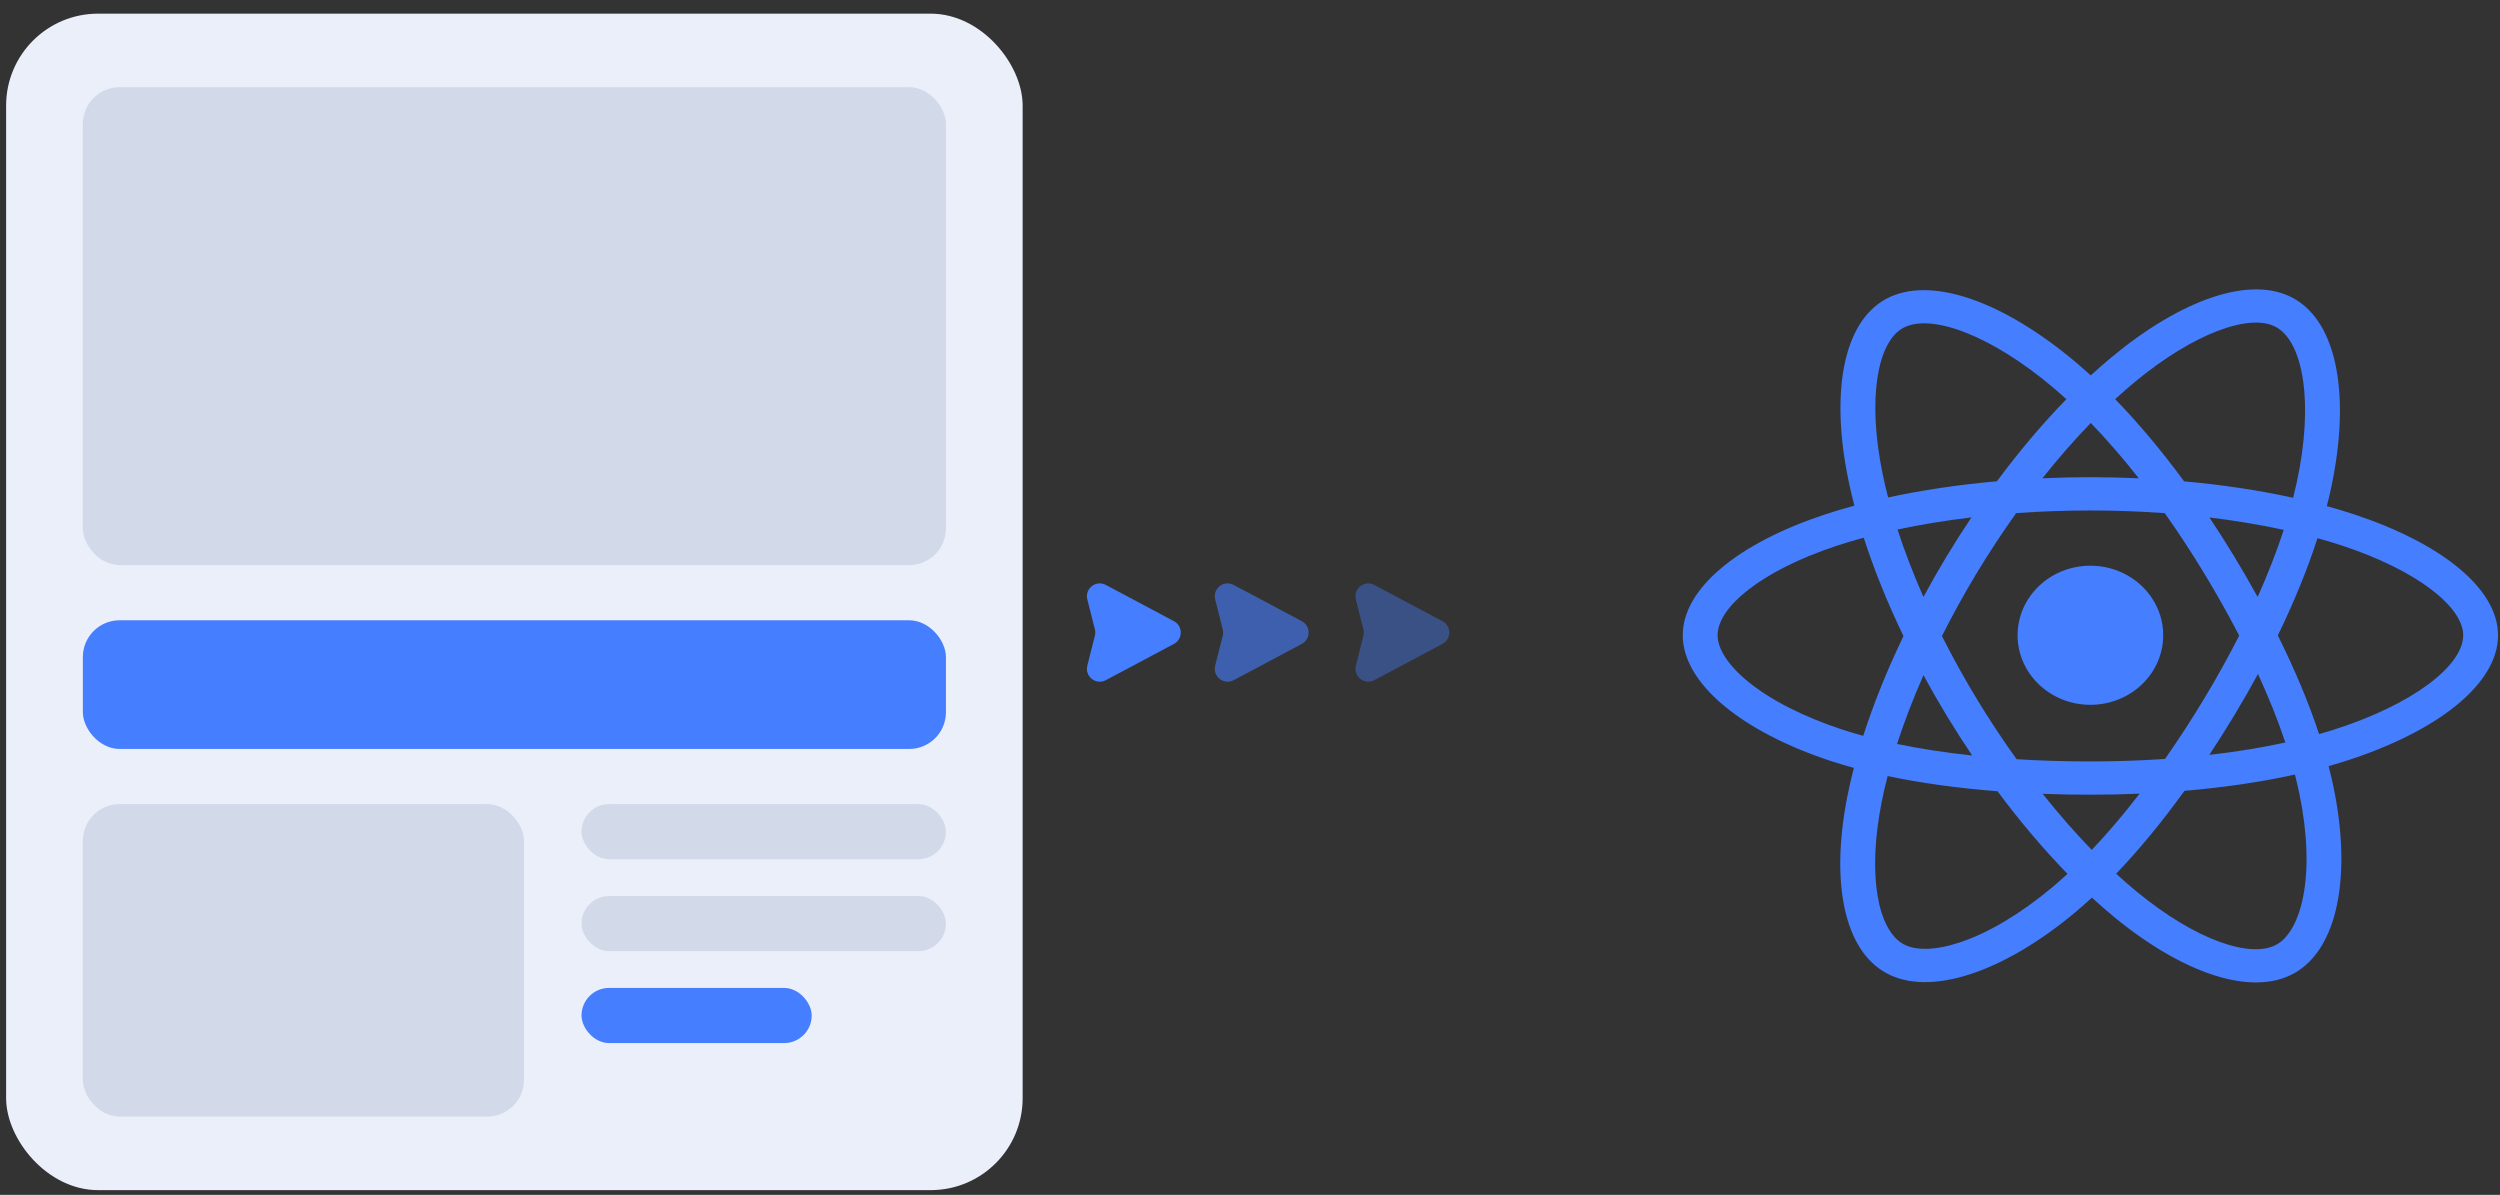
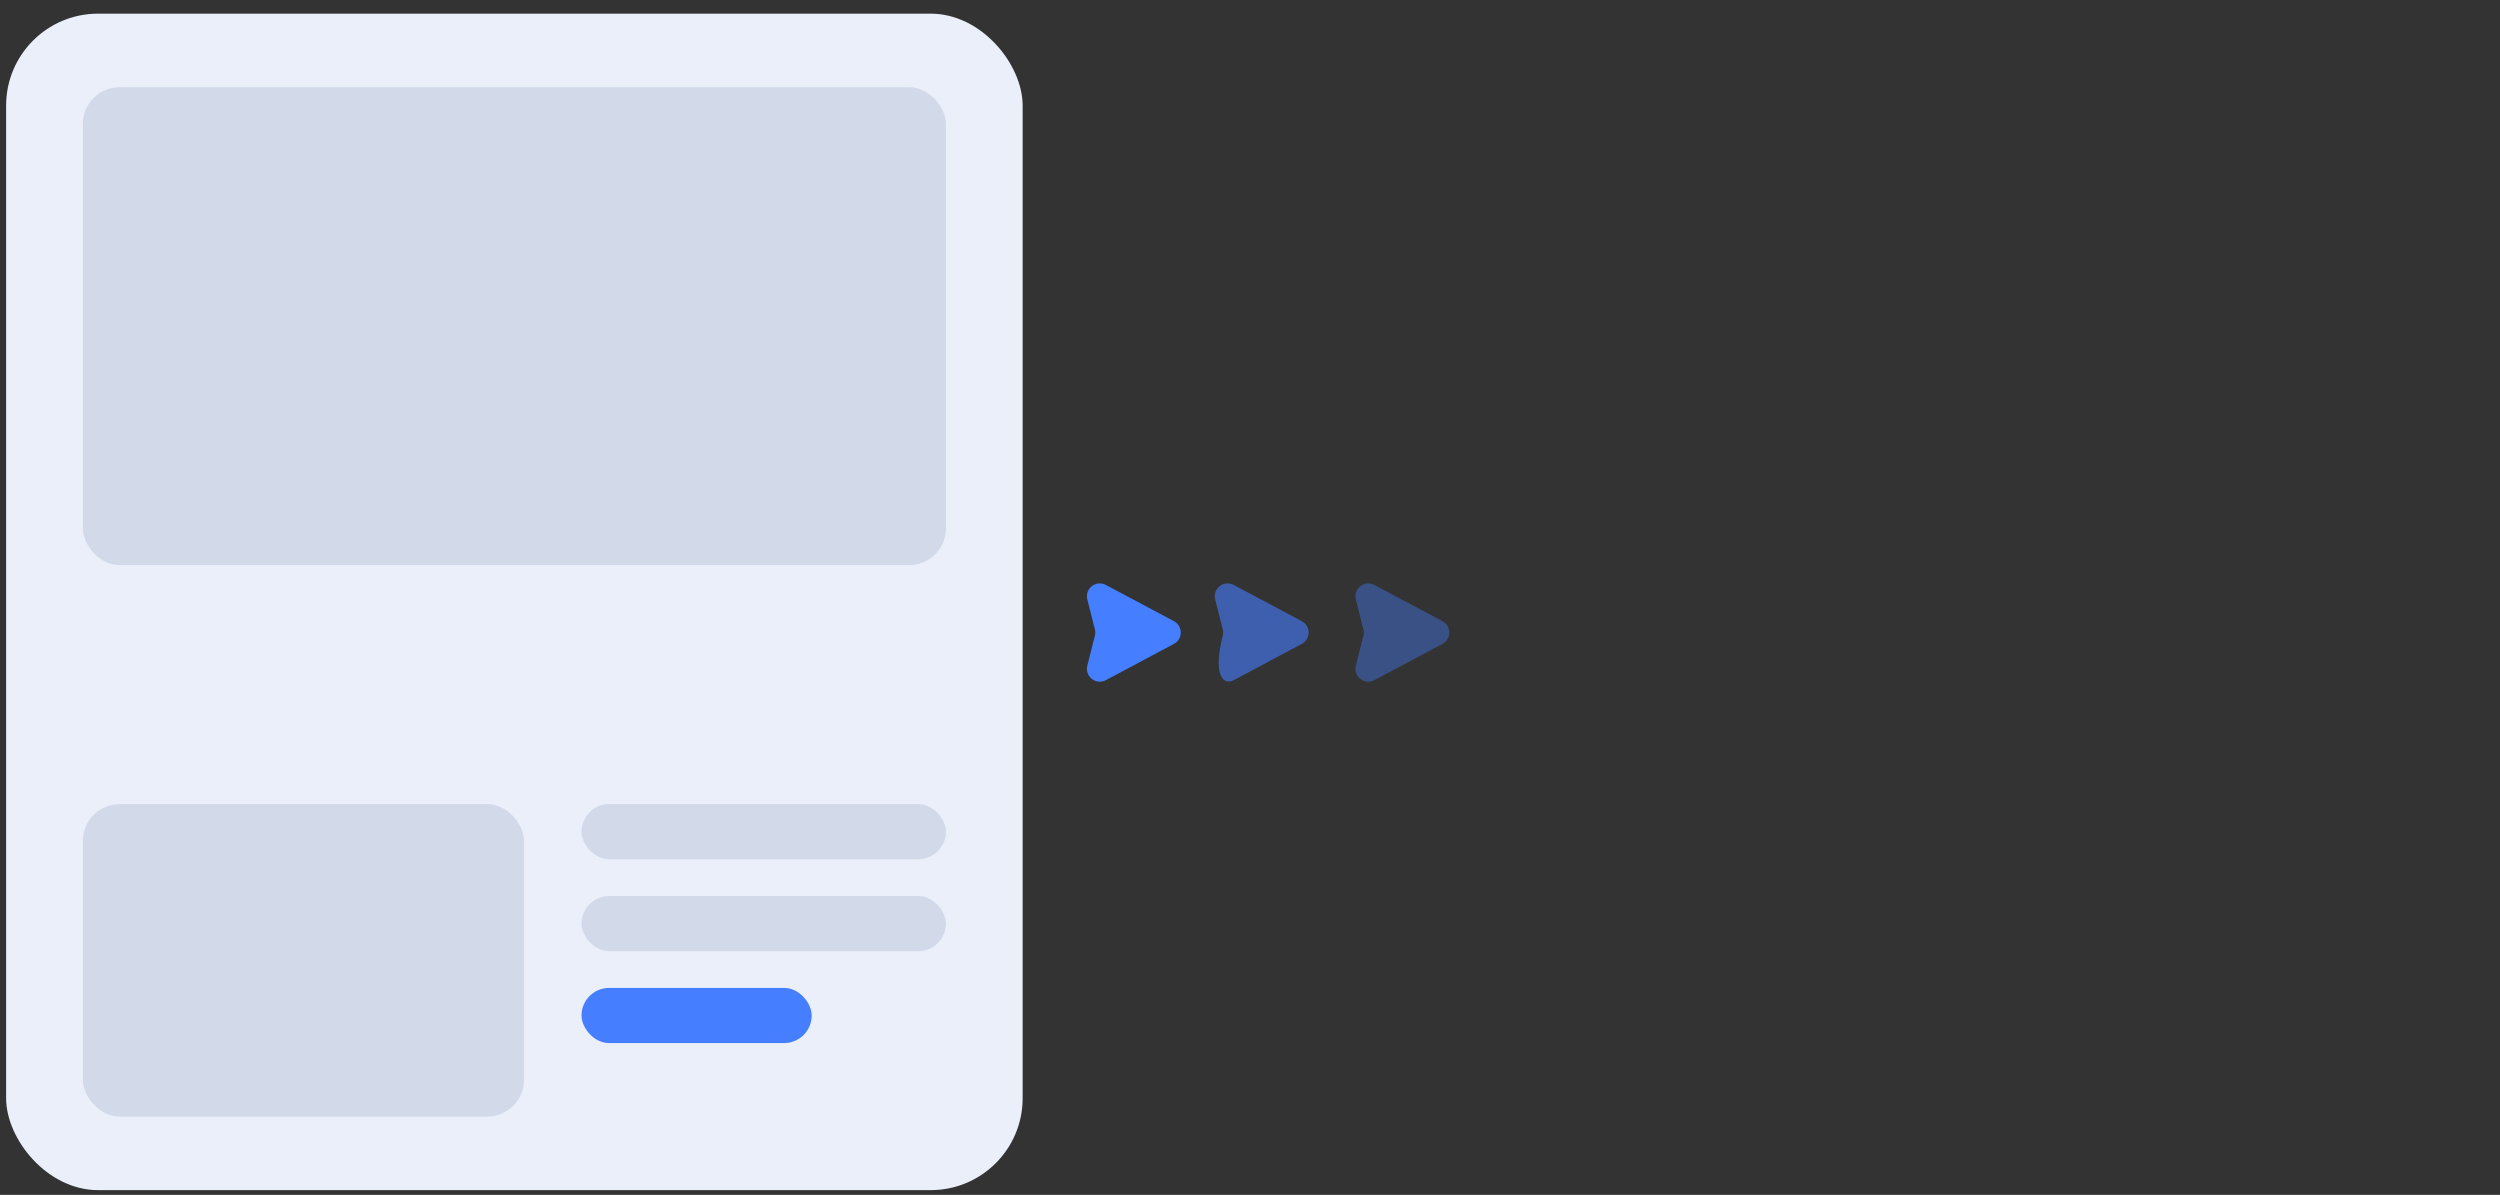
<svg xmlns="http://www.w3.org/2000/svg" width="136" height="65" viewBox="0 0 136 65" fill="none">
  <rect x="0" y="0" width="136" height="65" fill="#333333" stroke="none" />
  <rect x="0.333" y="0.743" width="55.299" height="64" rx="5" fill="#EAEFFA" />
  <rect x="4.507" y="4.743" width="46.952" height="26" rx="2" fill="#D2DAEA" />
-   <rect x="4.507" y="33.743" width="46.952" height="7" rx="2" fill="#457EFF" />
  <rect x="4.507" y="43.743" width="23.998" height="17" rx="2" fill="#D2DAEA" />
  <rect x="31.635" y="43.743" width="19.824" height="3" rx="1.5" fill="#D2DAEA" />
  <rect x="31.635" y="48.743" width="19.824" height="3" rx="1.5" fill="#D2DAEA" />
  <rect x="31.635" y="53.743" width="12.521" height="3" rx="1.5" fill="#457EFF" />
-   <path d="M128.007 27.963C127.535 27.808 127.059 27.665 126.58 27.533C126.66 27.219 126.734 26.908 126.8 26.603C127.881 21.59 127.174 17.552 124.761 16.223C122.448 14.948 118.664 16.277 114.842 19.455C114.466 19.769 114.097 20.091 113.738 20.423C113.497 20.203 113.252 19.986 113.003 19.774C108.998 16.377 104.983 14.945 102.573 16.278C100.261 17.557 99.577 21.353 100.55 26.103C100.647 26.574 100.756 27.042 100.878 27.507C100.309 27.661 99.761 27.825 99.236 28C94.541 29.564 91.542 32.016 91.542 34.558C91.542 37.184 94.761 39.818 99.652 41.416C100.048 41.544 100.448 41.664 100.851 41.774C100.72 42.275 100.604 42.779 100.503 43.286C99.575 47.954 100.299 51.661 102.605 52.931C104.986 54.243 108.982 52.895 112.874 49.645C113.189 49.38 113.498 49.108 113.799 48.83C114.188 49.188 114.588 49.537 114.998 49.875C118.767 52.974 122.49 54.225 124.793 52.951C127.172 51.635 127.945 47.654 126.942 42.81C126.862 42.43 126.774 42.053 126.676 41.677C126.956 41.598 127.232 41.516 127.5 41.431C132.585 39.822 135.893 37.219 135.893 34.558C135.893 32.006 132.797 29.538 128.007 27.963V27.963ZM126.904 39.713C126.662 39.789 126.413 39.863 126.159 39.935C125.598 38.237 124.841 36.432 123.914 34.567C124.798 32.746 125.527 30.964 126.072 29.277C126.526 29.403 126.966 29.535 127.391 29.674C131.495 31.025 133.998 33.02 133.998 34.558C133.998 36.196 131.294 38.323 126.904 39.713V39.713ZM125.083 43.161C125.527 45.303 125.59 47.24 125.296 48.754C125.032 50.114 124.501 51.021 123.844 51.385C122.446 52.158 119.457 51.153 116.234 48.502C115.853 48.189 115.481 47.865 115.119 47.531C116.368 46.225 117.617 44.707 118.836 43.021C120.98 42.839 123.006 42.542 124.843 42.136C124.931 42.476 125.011 42.818 125.083 43.161V43.161ZM106.662 51.251C105.297 51.712 104.209 51.725 103.551 51.363C102.152 50.592 101.571 47.616 102.364 43.624C102.458 43.152 102.566 42.683 102.688 42.217C104.505 42.601 106.515 42.877 108.665 43.044C109.892 44.694 111.177 46.21 112.472 47.538C112.197 47.792 111.915 48.04 111.627 48.282C109.906 49.719 108.182 50.738 106.662 51.251V51.251ZM100.265 39.703C98.102 38.996 96.316 38.078 95.092 37.077C93.992 36.177 93.437 35.283 93.437 34.558C93.437 33.015 95.844 31.047 99.86 29.709C100.347 29.547 100.857 29.394 101.387 29.25C101.942 30.975 102.67 32.779 103.548 34.602C102.658 36.453 101.92 38.285 101.359 40.03C100.992 39.93 100.627 39.82 100.265 39.703V39.703ZM102.409 25.755C101.576 21.686 102.129 18.616 103.522 17.845C105.006 17.024 108.287 18.194 111.745 21.128C111.971 21.32 112.192 21.516 112.411 21.715C111.122 23.037 109.849 24.542 108.632 26.182C106.546 26.367 104.55 26.664 102.714 27.061C102.601 26.628 102.499 26.193 102.409 25.756V25.755ZM121.54 30.269C121.107 29.553 120.657 28.847 120.192 28.15C121.607 28.321 122.962 28.548 124.236 28.825C123.853 29.996 123.377 31.219 122.816 32.474C122.406 31.731 121.981 30.996 121.54 30.269V30.269ZM113.739 23.009C114.612 23.913 115.488 24.923 116.349 26.019C114.602 25.94 112.853 25.94 111.107 26.018C111.968 24.932 112.851 23.924 113.739 23.009ZM105.887 30.281C105.452 31.002 105.034 31.733 104.635 32.473C104.083 31.222 103.611 29.993 103.226 28.806C104.491 28.535 105.841 28.314 107.247 28.146C106.776 28.848 106.323 29.559 105.887 30.281V30.281ZM107.287 41.099C105.834 40.944 104.465 40.734 103.2 40.471C103.591 39.263 104.074 38.007 104.637 36.73C105.038 37.47 105.457 38.201 105.894 38.923C106.344 39.664 106.809 40.391 107.287 41.099ZM113.791 46.235C112.893 45.309 111.997 44.285 111.122 43.184C111.972 43.216 112.837 43.232 113.717 43.232C114.621 43.232 115.515 43.213 116.394 43.175C115.531 44.297 114.659 45.322 113.791 46.235ZM122.834 36.665C123.427 37.956 123.927 39.205 124.323 40.392C123.037 40.673 121.649 40.899 120.186 41.066C120.655 40.356 121.109 39.638 121.548 38.91C121.994 38.171 122.423 37.422 122.834 36.665V36.665ZM119.907 38.006C119.235 39.121 118.525 40.215 117.779 41.286C116.427 41.377 115.072 41.423 113.717 41.422C112.337 41.422 110.995 41.381 109.702 41.301C108.936 40.232 108.213 39.136 107.534 38.016H107.534C106.858 36.901 106.227 35.762 105.642 34.601C106.226 33.441 106.855 32.301 107.528 31.185L107.528 31.186C108.202 30.07 108.919 28.979 109.679 27.915C110.998 27.819 112.35 27.77 113.717 27.77H113.717C115.09 27.77 116.445 27.82 117.763 27.916C118.516 28.978 119.228 30.066 119.9 31.176C120.576 32.289 121.214 33.423 121.812 34.576C121.22 35.74 120.584 36.884 119.907 38.006V38.006ZM123.815 17.791C125.3 18.609 125.878 21.91 124.945 26.237C124.885 26.513 124.818 26.794 124.745 27.08C122.905 26.674 120.907 26.372 118.815 26.185C117.596 24.526 116.334 23.019 115.066 21.714C115.398 21.408 115.738 21.11 116.086 20.82C119.36 18.098 122.421 17.023 123.815 17.791V17.791ZM113.717 30.774C115.905 30.774 117.678 32.468 117.678 34.558C117.678 36.648 115.905 38.342 113.717 38.342C111.53 38.342 109.757 36.648 109.757 34.558C109.757 32.468 111.53 30.774 113.717 30.774V30.774Z" fill="#457EFF" />
  <path d="M63.862 35.028C64.357 34.765 64.357 34.056 63.862 33.792L60.158 31.82C59.621 31.534 59.001 32.02 59.15 32.609L59.562 34.238C59.591 34.351 59.591 34.469 59.562 34.582L59.15 36.211C59.001 36.8 59.621 37.286 60.158 37.001L63.862 35.028Z" fill="#457EFF" />
-   <path opacity="0.6" d="M70.818 35.028C71.313 34.765 71.313 34.056 70.818 33.792L67.113 31.82C66.577 31.534 65.957 32.02 66.106 32.609L66.518 34.238C66.546 34.351 66.546 34.469 66.518 34.582L66.106 36.211C65.957 36.8 66.577 37.286 67.113 37.001L70.818 35.028Z" fill="#457EFF" />
+   <path opacity="0.6" d="M70.818 35.028C71.313 34.765 71.313 34.056 70.818 33.792L67.113 31.82C66.577 31.534 65.957 32.02 66.106 32.609L66.518 34.238C66.546 34.351 66.546 34.469 66.518 34.582C65.957 36.8 66.577 37.286 67.113 37.001L70.818 35.028Z" fill="#457EFF" />
  <path opacity="0.4" d="M78.47 35.028C78.964 34.765 78.964 34.056 78.47 33.792L74.765 31.82C74.229 31.534 73.609 32.02 73.757 32.609L74.169 34.238C74.198 34.351 74.198 34.469 74.169 34.582L73.757 36.211C73.609 36.8 74.229 37.286 74.765 37.001L78.47 35.028Z" fill="#457EFF" />
</svg>